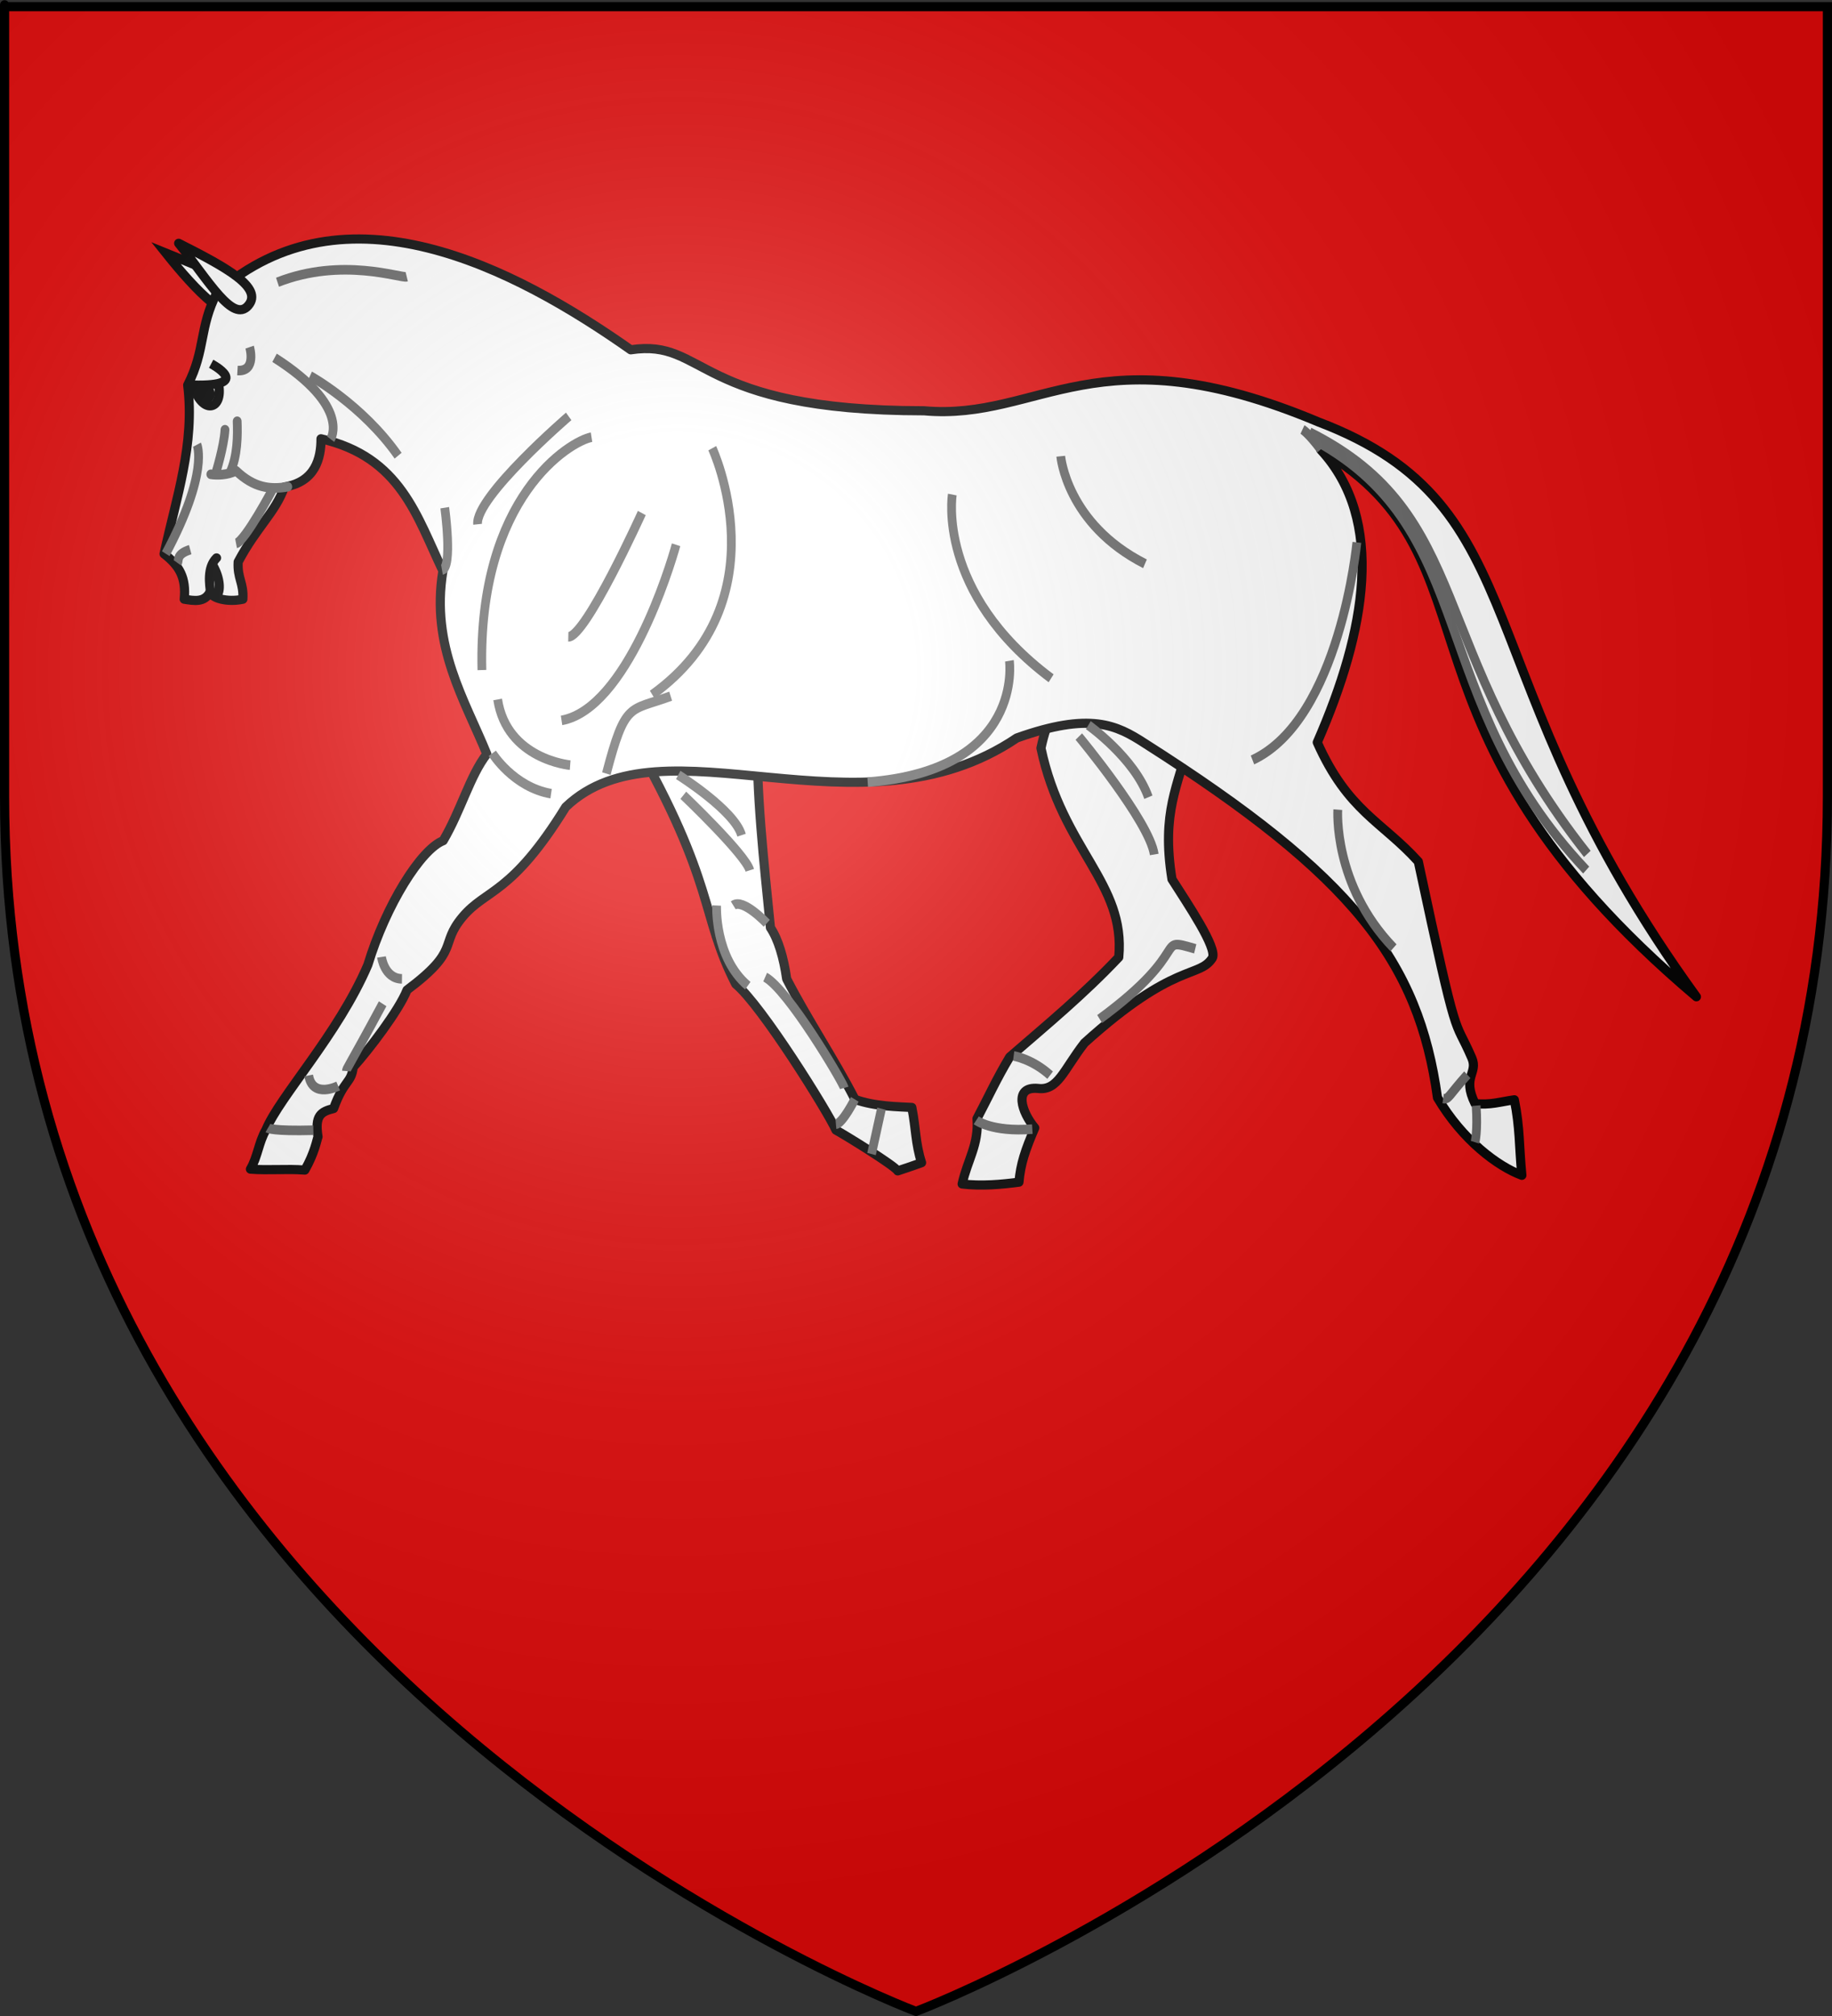
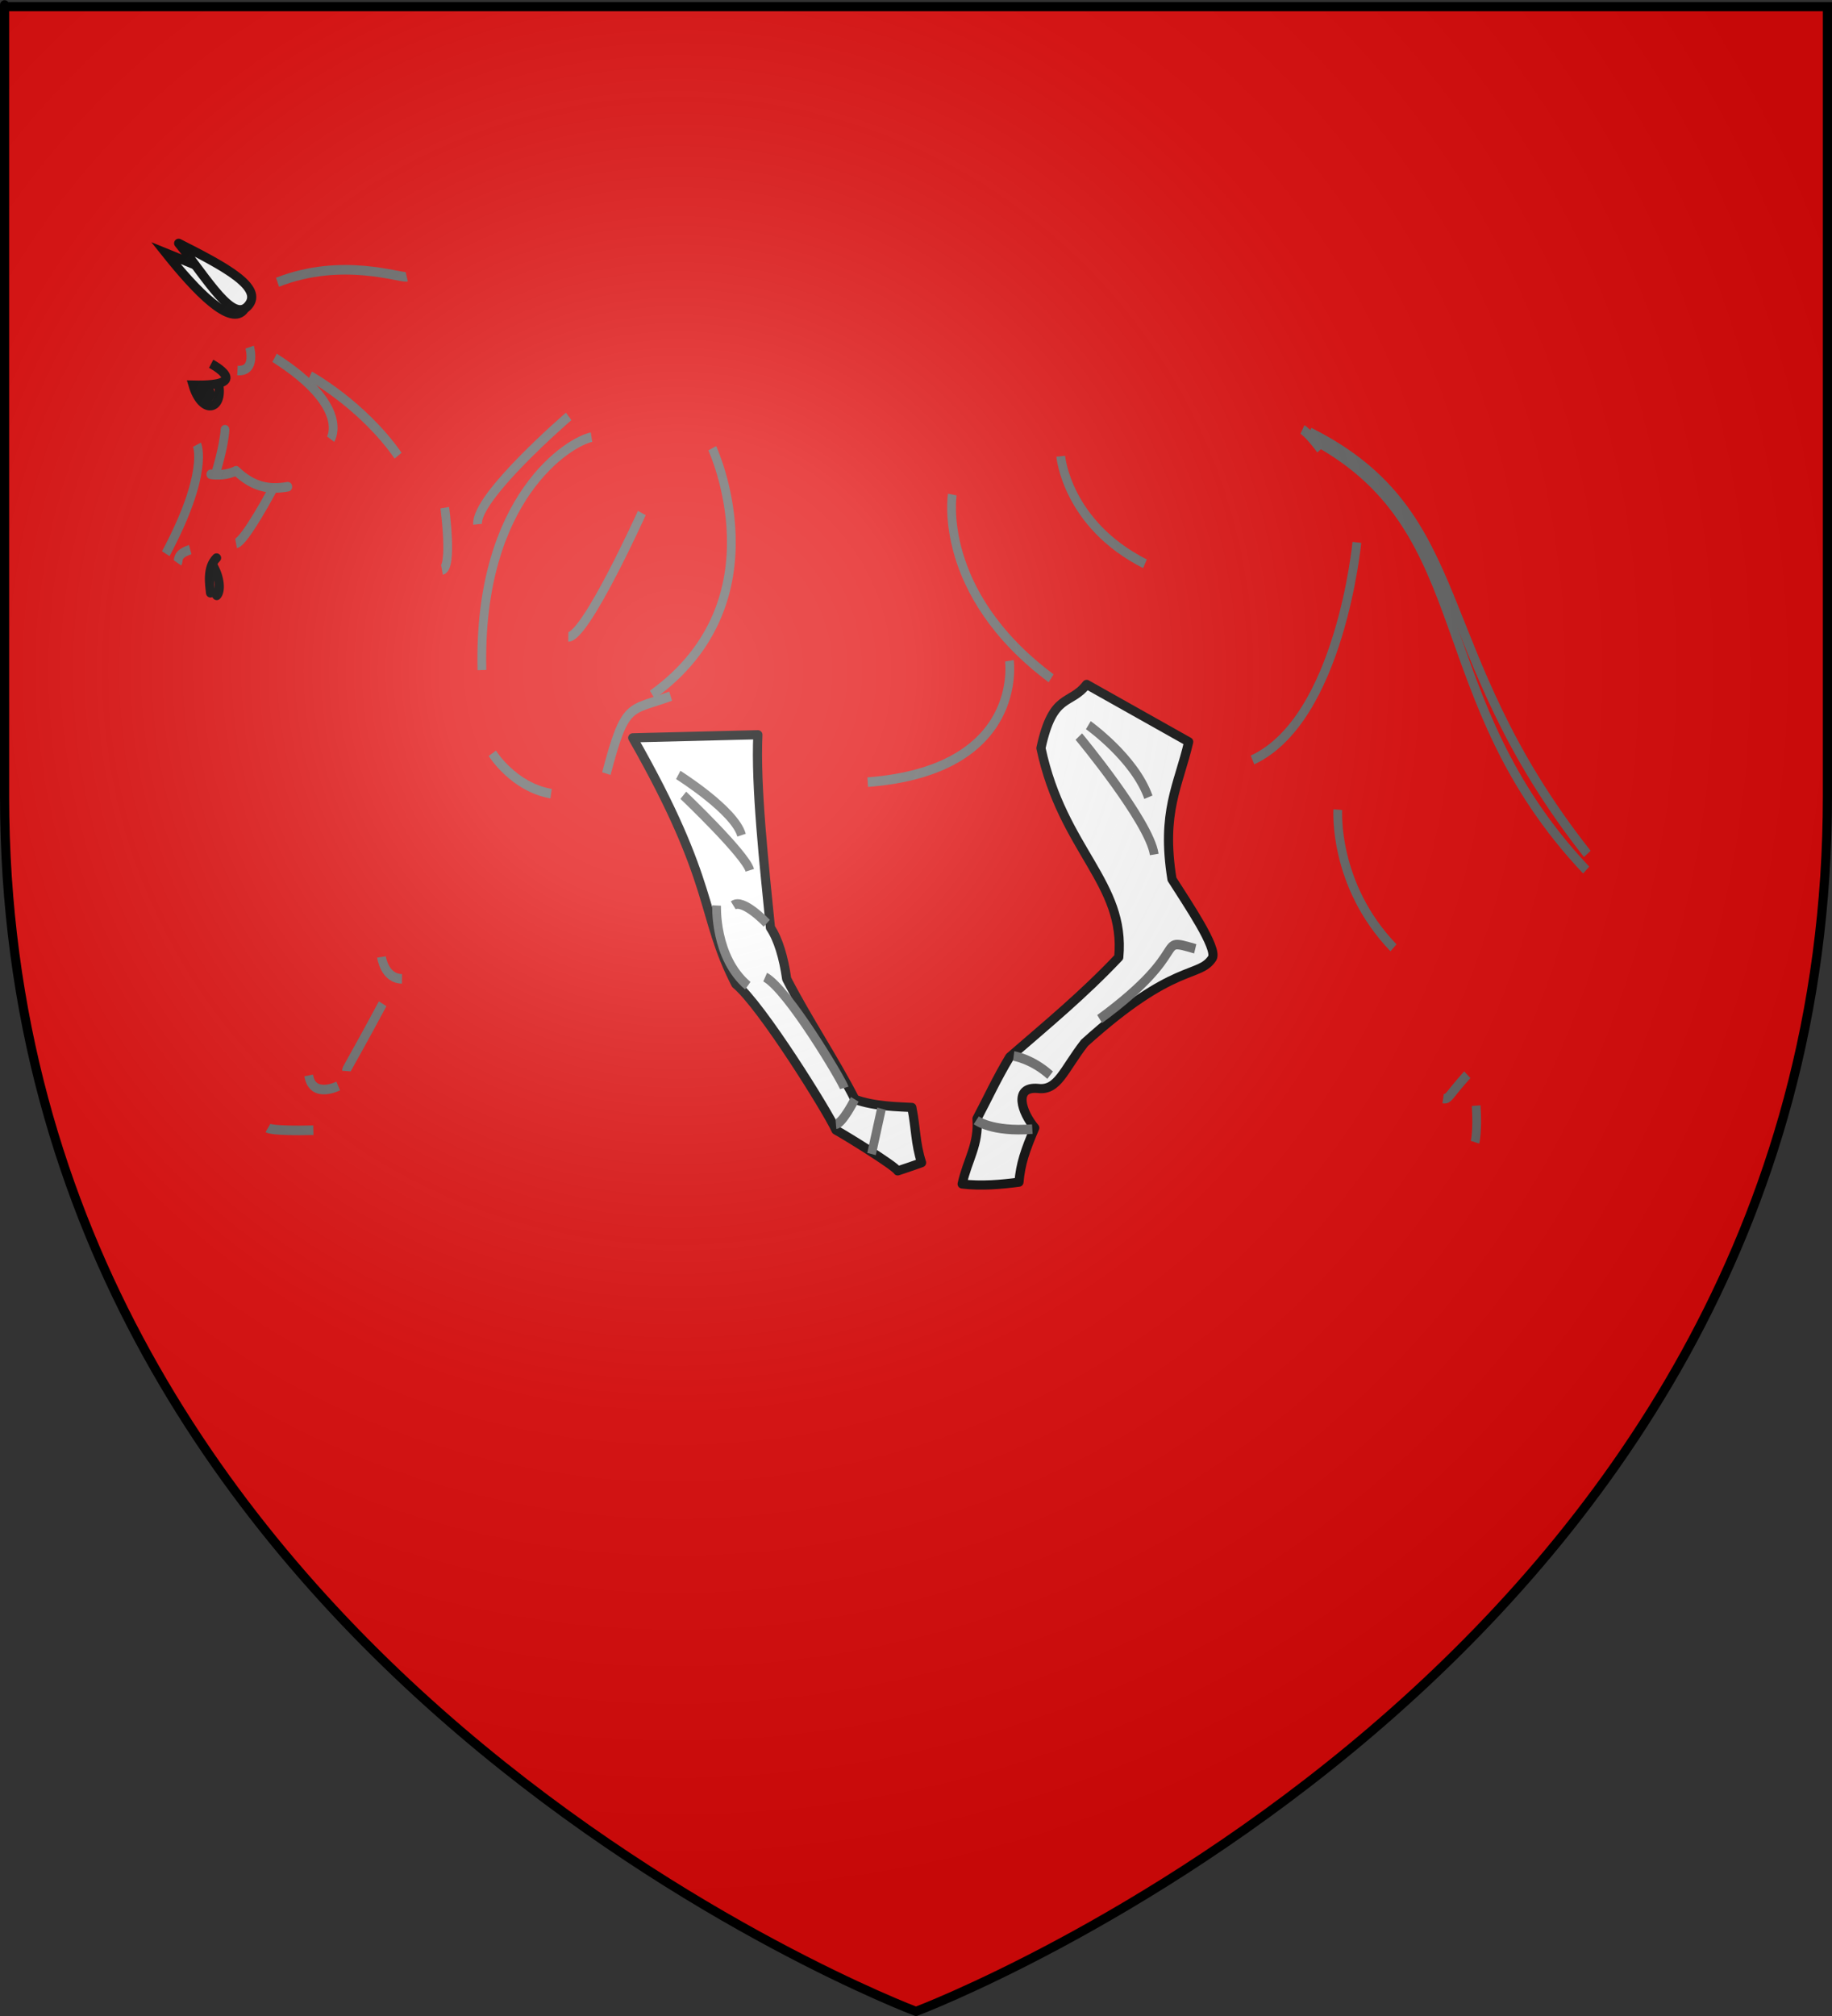
<svg xmlns="http://www.w3.org/2000/svg" xmlns:xlink="http://www.w3.org/1999/xlink" version="1.0" width="600" height="660" id="svg2">
  <rect width="100%" height="100%" fill="#333333" stroke="none" />
  <desc id="desc4">Flag of Canton of Valais (Wallis)</desc>
  <defs id="defs6">
    <linearGradient id="linearGradient2893">
      <stop style="stop-color:#ffffff;stop-opacity:0.314" offset="0" id="stop2895" />
      <stop style="stop-color:#ffffff;stop-opacity:0.251" offset="0.19" id="stop2897" />
      <stop style="stop-color:#6b6b6b;stop-opacity:0.125" offset="0.6" id="stop2901" />
      <stop style="stop-color:#000000;stop-opacity:0.125" offset="1" id="stop2899" />
    </linearGradient>
    <radialGradient cx="221.445" cy="226.331" r="300" fx="221.445" fy="226.331" id="radialGradient3163" xlink:href="#linearGradient2893" gradientUnits="userSpaceOnUse" gradientTransform="matrix(1.353,0,0,1.349,-77.629,-85.747)" />
  </defs>
  <g style="display:inline" id="layer3">
    <path d="M 300,658.5 C 300,658.5 598.5,546.18 598.5,260.728 C 598.5,-24.723 598.5,2.176 598.5,2.176 L 1.5,2.176 L 1.5,260.728 C 1.5,546.18 300,658.5 300,658.5 z " style="fill:#e20909;fill-opacity:1;fill-rule:evenodd;stroke:none;stroke-width:1px;stroke-linecap:butt;stroke-linejoin:miter;stroke-opacity:1" id="path2855" />
    <g transform="translate(743.821,-195.076)" id="g2650">
      <rect width="0" height="12.533" rx="62.852" x="1250.586" y="365.829" style="opacity:1;fill:#ffffff;fill-opacity:1;fill-rule:evenodd;stroke:#91ffff;stroke-width:0;stroke-linecap:square;stroke-linejoin:miter;stroke-miterlimit:4;stroke-dasharray:none;stroke-opacity:1" id="rect4832" />
      <path d="M -689.491,277.937 C -679.737,290.161 -667.935,302.613 -663.718,296.179 C -659.154,289.214 -671.153,285.418 -689.491,277.937 z " style="fill:#ffffff;fill-opacity:1;fill-rule:evenodd;stroke:#000000;stroke-width:3;stroke-linecap:butt;stroke-linejoin:miter;stroke-miterlimit:4;stroke-dasharray:none;stroke-opacity:1" id="path2268" />
      <path d="M -445.186,557.637 C -443.795,564.68 -444.052,569.33 -441.996,575.714 C -441.996,575.714 -445.519,577.003 -449.807,578.401 C -450.87,576.613 -467.388,566.476 -470.026,565.061 C -472.583,559.238 -494.35,524.231 -502.846,517.253 C -514.549,494.399 -509.2,484.651 -536.599,436.627 C -522.936,436.29 -509.273,435.954 -495.61,435.617 C -496.394,452.558 -493.563,477.996 -491.492,498.783 C -488.975,502.522 -487.169,508.502 -486.174,515.549 C -479.446,528.639 -470.539,541.899 -463.811,554.989 C -457.355,557.357 -449.295,557.394 -445.186,557.637 z " style="fill:#ffffff;fill-opacity:1;fill-rule:evenodd;stroke:#000000;stroke-width:3;stroke-linecap:butt;stroke-linejoin:round;stroke-miterlimit:4;stroke-dasharray:none;stroke-opacity:1" id="path1307" />
      <path d="M -413.132,541.118 C -400.809,530.452 -388.894,520.612 -377.416,508.465 C -375.124,484.019 -395.808,473.418 -402.897,440.002 C -398.967,421.659 -393.321,426.133 -387.94,419.138 C -376.798,425.403 -365.655,431.667 -354.513,437.931 C -357.828,452.291 -363.556,460.738 -359.989,482.908 C -354.917,490.925 -344.977,505.498 -346.773,508.73 C -351.141,515.447 -358.968,509.715 -388.647,536.525 C -395.54,545.416 -397.349,552.22 -403.878,551.407 C -412.074,550.677 -409.185,559.265 -404.925,564.317 C -408.112,571.784 -409.575,576.114 -410.1,582.09 C -415.777,582.845 -422.424,583.437 -428.708,582.686 C -426.923,574.665 -423.19,569.842 -423.843,561.286 C -420.273,554.563 -417.392,548.172 -413.132,541.118 z " style="fill:#ffffff;fill-opacity:1;fill-rule:evenodd;stroke:#000000;stroke-width:3;stroke-linecap:butt;stroke-linejoin:round;stroke-miterlimit:4;stroke-dasharray:none;stroke-opacity:1" id="path2182" />
-       <path d="M -312.02,333.221 C -384.662,302.66 -403.043,332.958 -441.171,329.561 C -516.657,329.53 -512.357,305.822 -537.242,309.595 C -575.697,282.519 -630.897,254.024 -672.763,290.844 C -678.693,302.474 -676.419,309.509 -682.349,321.14 C -679.964,340.618 -686.084,357.836 -690.083,376.402 C -685.011,380.326 -682.806,384.23 -683.488,391.247 C -680.273,391.749 -676.817,392.453 -675.002,388.818 C -674.662,390.85 -669.435,392.364 -664.282,391.253 C -663.956,385.816 -666.141,384.452 -665.815,379.015 C -659.754,367.587 -653.65,362.914 -650.675,354.494 C -640.546,352.852 -638.669,345.113 -638.688,338.725 C -612.553,344.662 -607.27,364.297 -598.765,381.983 C -602.818,406.649 -591.596,424.202 -584.383,441.933 C -589.888,448.992 -592.846,460.4 -598.668,470.3 C -605.94,473.109 -617.401,491.319 -623.339,510.948 C -633.132,533.802 -652.294,554.134 -656.711,564.94 C -659.127,569.078 -659.385,573.689 -661.801,577.827 C -655.824,578.297 -649.955,577.666 -643.977,578.136 C -640.716,572.44 -640.018,568.047 -639.665,567.244 C -640.784,560.268 -638.734,559.025 -634.563,557.983 C -631.097,548.423 -628.791,549.836 -628.142,544.448 C -623.037,538.826 -613.068,525.719 -610.513,519.187 C -592.723,505.877 -600.115,504.561 -592.341,495.278 C -584.567,485.995 -576.406,488.22 -558.527,459.26 C -526.563,428.794 -462.091,471.385 -410.802,436.677 C -386.77,428.094 -378.108,432.449 -368.964,438.381 C -300.487,481.917 -279.214,509.763 -273.028,554.442 C -264.815,568.373 -253.237,576.947 -245.396,579.846 C -246.351,570.019 -245.987,564.445 -247.855,555.129 C -252.382,555.772 -255.907,556.939 -260.73,556.359 C -265.08,547.496 -259.628,546.457 -261.784,541.443 C -267.87,527.288 -265.968,539.601 -279.309,477.139 C -291.249,463.947 -302.337,460.694 -312.403,438.119 C -296.392,401.57 -290.008,365.308 -311.277,342.317 C -249.59,379.299 -294.113,431.853 -188.237,521.401 C -265.291,415.14 -239.056,360.939 -312.02,333.221 z " style="fill:#ffffff;fill-opacity:1;fill-rule:evenodd;stroke:#000000;stroke-width:3;stroke-linecap:butt;stroke-linejoin:round;stroke-miterlimit:4;stroke-dasharray:none;stroke-opacity:1" id="path1372" />
      <path d="M -685.306,274.726 C -675.552,286.95 -667.534,300.914 -662.534,295.13 C -657.439,289.236 -669.916,282.508 -685.306,274.726 z " style="fill:#ffffff;fill-opacity:1;fill-rule:evenodd;stroke:#000000;stroke-width:3;stroke-linecap:butt;stroke-linejoin:round;stroke-miterlimit:4;stroke-dasharray:none;stroke-opacity:1" id="path2271" />
      <path d="M -674.665,314.172 C -674.665,314.172 -660.505,321.636 -680.595,321.143 C -677.674,331.042 -670.627,329.457 -672.232,320.798" style="fill:none;fill-opacity:0.75;fill-rule:evenodd;stroke:#000000;stroke-width:3;stroke-linecap:butt;stroke-linejoin:miter;stroke-miterlimit:4;stroke-dasharray:none;stroke-opacity:1" id="path1311" />
      <path d="M 667.008 232.786 A 3.134 3.053 0 1 1  660.74,232.786 A 3.134 3.053 0 1 1  667.008 232.786 z" transform="matrix(-0.921,9.4128783e-2,8.5117716e-2,0.993,-84.74,30.429)" style="fill:#000000;fill-opacity:1;fill-rule:evenodd;stroke:none;stroke-width:3.123;stroke-linecap:round;stroke-linejoin:round;stroke-miterlimit:4;stroke-dasharray:none;stroke-opacity:1" id="path2186" />
      <g transform="matrix(-0.809,8.2718963e-2,7.5734487e-2,0.884,-157.382,63.859)" style="stroke:#646464;stroke-width:3.532;stroke-miterlimit:4;stroke-dasharray:none;stroke-opacity:1" id="g2673">
        <path d="M 645.457,506.603 C 661.914,505.455 663.637,504.116 663.637,504.116" style="fill:none;fill-opacity:0.75;fill-rule:evenodd;stroke:#646464;stroke-width:3.532;stroke-linecap:butt;stroke-linejoin:miter;stroke-miterlimit:4;stroke-dasharray:none;stroke-opacity:1" id="path2266" />
        <path d="M 633.976,491.295 C 633.976,491.295 644.692,495.122 645.457,486.319" style="fill:none;fill-opacity:0.75;fill-rule:evenodd;stroke:#646464;stroke-width:3.532;stroke-linecap:butt;stroke-linejoin:miter;stroke-miterlimit:4;stroke-dasharray:none;stroke-opacity:1" id="path2272" />
        <g style="stroke:#646464;stroke-width:3.532;stroke-miterlimit:4;stroke-dasharray:none;stroke-opacity:1" id="g2584">
          <path d="M 614.779,253.55 C 614.779,253.55 605.356,242.414 634.481,221.569" style="fill:none;fill-opacity:0.75;fill-rule:evenodd;stroke:#646464;stroke-width:3.532;stroke-linecap:butt;stroke-linejoin:miter;stroke-miterlimit:4;stroke-dasharray:none;stroke-opacity:1" id="path1309" />
          <path d="M 633.609,269.4 C 640.848,269.878 647.303,268.486 653.818,261.605 C 657.395,262.926 661.876,262.498 664.065,261.949" style="opacity:1;fill:none;fill-opacity:0.75;fill-rule:evenodd;stroke:#646464;stroke-width:3.532;stroke-linecap:round;stroke-linejoin:round;stroke-miterlimit:4;stroke-dasharray:none;stroke-opacity:1" id="path2188" />
-           <path d="M 651.669,243.461 C 651.95,248.567 652.654,256.267 656.313,262.037" style="opacity:1;fill:none;fill-opacity:0.75;fill-rule:evenodd;stroke:#646464;stroke-width:3.532;stroke-linecap:round;stroke-linejoin:round;stroke-miterlimit:4;stroke-dasharray:none;stroke-opacity:1" id="path2190" />
          <path d="M 656.855,246.115 C 657.82,252.266 662.042,261.675 662.042,261.675" style="opacity:1;fill:none;fill-opacity:0.75;fill-rule:evenodd;stroke:#646464;stroke-width:3.532;stroke-linecap:round;stroke-linejoin:round;stroke-miterlimit:4;stroke-dasharray:none;stroke-opacity:1" id="path2192" />
          <path d="M 510.012,262.621 C 518.678,263.27 557.72,280.238 562.002,343.997" style="fill:none;fill-opacity:0.75;fill-rule:evenodd;stroke:#646464;stroke-width:3.532;stroke-linecap:butt;stroke-linejoin:miter;stroke-miterlimit:4;stroke-dasharray:none;stroke-opacity:1" id="path2199" />
-           <path d="M 479.779,305.287 C 482.906,313.097 505.214,363.594 531.769,365.471" style="fill:none;fill-opacity:0.75;fill-rule:evenodd;stroke:#646464;stroke-width:3.532;stroke-linecap:butt;stroke-linejoin:miter;stroke-miterlimit:4;stroke-dasharray:none;stroke-opacity:1" id="path2207" />
          <path d="M 322.356,287.236 C 322.356,287.236 322.356,312.322 292.253,329.882" style="fill:none;fill-opacity:0.75;fill-rule:evenodd;stroke:#646464;stroke-width:3.532;stroke-linecap:butt;stroke-linejoin:miter;stroke-miterlimit:4;stroke-dasharray:none;stroke-opacity:1" id="path2230" />
          <path d="M 620.881,229.538 C 620.881,229.538 600.812,242.081 588.269,262.15" style="fill:none;fill-opacity:0.75;fill-rule:evenodd;stroke:#646464;stroke-width:3.532;stroke-linecap:butt;stroke-linejoin:miter;stroke-miterlimit:4;stroke-dasharray:none;stroke-opacity:1" id="path2232" />
          <path d="M 639.645,269.58 C 639.645,269.58 652.657,287.879 656.317,288.285" style="fill:none;fill-opacity:0.75;fill-rule:evenodd;stroke:#646464;stroke-width:3.532;stroke-linecap:butt;stroke-linejoin:miter;stroke-miterlimit:4;stroke-dasharray:none;stroke-opacity:1" id="path2236" />
          <path d="M 518.466,254.128 C 518.466,254.128 558.724,280.153 558.724,290.319" style="fill:none;fill-opacity:0.75;fill-rule:evenodd;stroke:#646464;stroke-width:3.532;stroke-linecap:butt;stroke-linejoin:miter;stroke-miterlimit:4;stroke-dasharray:none;stroke-opacity:1" id="path2238" />
          <path d="M 492.441,292.352 C 492.441,292.352 519.279,335.862 526.192,335.049" style="fill:none;fill-opacity:0.75;fill-rule:evenodd;stroke:#646464;stroke-width:3.532;stroke-linecap:butt;stroke-linejoin:miter;stroke-miterlimit:4;stroke-dasharray:none;stroke-opacity:1" id="path2242" />
          <path d="M 461.943,271.207 C 461.943,271.207 438.765,329.763 494.474,359.447" style="fill:none;fill-opacity:0.75;fill-rule:evenodd;stroke:#646464;stroke-width:3.532;stroke-linecap:butt;stroke-linejoin:miter;stroke-miterlimit:4;stroke-dasharray:none;stroke-opacity:1" id="path2244" />
          <path d="M 487.155,360.667 C 504.234,364.734 505.454,360.667 515.62,386.692" style="fill:none;fill-opacity:0.75;fill-rule:evenodd;stroke:#646464;stroke-width:3.532;stroke-linecap:butt;stroke-linejoin:miter;stroke-miterlimit:4;stroke-dasharray:none;stroke-opacity:1" id="path2246" />
          <path d="M 644.118,216.717 C 644.118,216.717 642.085,226.069 649.811,224.85" style="fill:none;fill-opacity:0.75;fill-rule:evenodd;stroke:#646464;stroke-width:3.532;stroke-linecap:butt;stroke-linejoin:miter;stroke-miterlimit:4;stroke-dasharray:none;stroke-opacity:1" id="path2248" />
          <path d="M 578.649,196.791 C 581.089,197.198 603.861,187.032 630.699,193.945" style="fill:none;fill-opacity:0.75;fill-rule:evenodd;stroke:#646464;stroke-width:3.532;stroke-linecap:butt;stroke-linejoin:miter;stroke-miterlimit:4;stroke-dasharray:none;stroke-opacity:1" id="path2250" />
          <path d="M 571.329,282.999 C 571.329,282.999 570.109,305.364 574.582,305.771" style="fill:none;fill-opacity:0.75;fill-rule:evenodd;stroke:#646464;stroke-width:3.532;stroke-linecap:butt;stroke-linejoin:miter;stroke-miterlimit:4;stroke-dasharray:none;stroke-opacity:1" id="path2252" />
-           <path d="M 529.852,382.219 C 529.852,382.219 555.064,377.746 556.69,355.381" style="fill:none;fill-opacity:0.75;fill-rule:evenodd;stroke:#646464;stroke-width:3.532;stroke-linecap:butt;stroke-linejoin:miter;stroke-miterlimit:4;stroke-dasharray:none;stroke-opacity:1" id="path2254" />
          <path d="M 367.196,297.231 C 367.196,297.231 376.955,332.609 333.852,368.394" style="fill:none;fill-opacity:0.75;fill-rule:evenodd;stroke:#646464;stroke-width:3.532;stroke-linecap:butt;stroke-linejoin:miter;stroke-miterlimit:4;stroke-dasharray:none;stroke-opacity:1" id="path2256" />
          <path d="M 668.612,250.564 C 668.612,250.564 664.593,261.088 684.878,289.41" style="fill:none;fill-opacity:0.75;fill-rule:evenodd;stroke:#646464;stroke-width:3.532;stroke-linecap:butt;stroke-linejoin:miter;stroke-miterlimit:4;stroke-dasharray:none;stroke-opacity:1" id="path2258" />
          <path d="M 680.476,293.237 C 679.711,292.28 680.859,289.984 674.927,288.836" style="fill:none;fill-opacity:0.75;fill-rule:evenodd;stroke:#646464;stroke-width:3.532;stroke-linecap:butt;stroke-linejoin:miter;stroke-miterlimit:4;stroke-dasharray:none;stroke-opacity:1" id="path2260" />
          <path d="M 560.685,374.948 C 560.685,374.948 553.413,388.151 538.487,391.979" style="fill:none;fill-opacity:0.75;fill-rule:evenodd;stroke:#646464;stroke-width:3.532;stroke-linecap:butt;stroke-linejoin:miter;stroke-miterlimit:4;stroke-dasharray:none;stroke-opacity:1" id="path2262" />
          <path d="M 612.161,445.559 C 612.161,445.559 611.778,453.597 604.698,454.362" style="fill:none;fill-opacity:0.75;fill-rule:evenodd;stroke:#646464;stroke-width:3.532;stroke-linecap:butt;stroke-linejoin:miter;stroke-miterlimit:4;stroke-dasharray:none;stroke-opacity:1" id="path2264" />
          <path d="M 613.309,462.782 C 630.149,486.128 629.957,484.98 630.149,486.128" style="fill:none;fill-opacity:0.75;fill-rule:evenodd;stroke:#646464;stroke-width:3.532;stroke-linecap:butt;stroke-linejoin:miter;stroke-miterlimit:4;stroke-dasharray:none;stroke-opacity:1" id="path2269" />
          <path d="M 416.727,520.04 C 422.276,536.305 422.276,536.305 422.276,536.305" style="fill:none;fill-opacity:0.75;fill-rule:evenodd;stroke:#646464;stroke-width:3.532;stroke-linecap:butt;stroke-linejoin:miter;stroke-miterlimit:4;stroke-dasharray:none;stroke-opacity:1" id="path2274" />
          <path d="M 427.116,515.597 C 427.116,515.597 432.856,524.017 435.535,524.017" style="fill:none;fill-opacity:0.75;fill-rule:evenodd;stroke:#646464;stroke-width:3.532;stroke-linecap:butt;stroke-linejoin:miter;stroke-miterlimit:4;stroke-dasharray:none;stroke-opacity:1" id="path2276" />
          <path d="M 430.943,511.005 C 431.326,508.708 450.27,472.541 458.881,467.375" style="fill:none;fill-opacity:0.75;fill-rule:evenodd;stroke:#646464;stroke-width:3.532;stroke-linecap:butt;stroke-linejoin:miter;stroke-miterlimit:4;stroke-dasharray:none;stroke-opacity:1" id="path2278" />
          <path d="M 456.394,447.664 C 456.394,447.664 465.005,437.522 469.215,439.819" style="fill:none;fill-opacity:0.75;fill-rule:evenodd;stroke:#646464;stroke-width:3.532;stroke-linecap:butt;stroke-linejoin:miter;stroke-miterlimit:4;stroke-dasharray:none;stroke-opacity:1" id="path2280" />
          <path d="M 475.912,439.245 C 475.912,439.245 478.591,458.189 466.153,469.862" style="fill:none;fill-opacity:0.75;fill-rule:evenodd;stroke:#646464;stroke-width:3.532;stroke-linecap:butt;stroke-linejoin:miter;stroke-miterlimit:4;stroke-dasharray:none;stroke-opacity:1" id="path2282" />
          <path d="M 485.48,397.528 C 485.48,397.528 462.517,421.639 461.369,427.572" style="fill:none;fill-opacity:0.75;fill-rule:evenodd;stroke:#646464;stroke-width:3.532;stroke-linecap:butt;stroke-linejoin:miter;stroke-miterlimit:4;stroke-dasharray:none;stroke-opacity:1" id="path2284" />
          <path d="M 486.82,389.874 C 486.82,389.874 465.388,404.991 463.474,414.368" style="fill:none;fill-opacity:0.75;fill-rule:evenodd;stroke:#646464;stroke-width:3.532;stroke-linecap:butt;stroke-linejoin:miter;stroke-miterlimit:4;stroke-dasharray:none;stroke-opacity:1" id="path2286" />
          <path d="M 349.998,360.404 C 349.998,360.404 347.51,401.164 411.041,399.633" style="fill:none;fill-opacity:0.75;fill-rule:evenodd;stroke:#646464;stroke-width:3.532;stroke-linecap:butt;stroke-linejoin:miter;stroke-miterlimit:4;stroke-dasharray:none;stroke-opacity:1" id="path2288" />
          <path d="M 206.477,329.978 C 206.477,329.978 219.299,394.275 255.848,405.948" style="fill:none;fill-opacity:0.75;fill-rule:evenodd;stroke:#646464;stroke-width:3.532;stroke-linecap:butt;stroke-linejoin:miter;stroke-miterlimit:4;stroke-dasharray:none;stroke-opacity:1" id="path2290" />
          <path d="M 379.084,527.844 C 379.084,527.844 373.343,532.82 356.887,533.202" style="fill:none;fill-opacity:0.75;fill-rule:evenodd;stroke:#646464;stroke-width:3.532;stroke-linecap:butt;stroke-linejoin:miter;stroke-miterlimit:4;stroke-dasharray:none;stroke-opacity:1" id="path2292" />
          <path d="M 361.862,505.647 C 361.862,505.647 354.59,507.369 347.893,514.066" style="fill:none;fill-opacity:0.75;fill-rule:evenodd;stroke:#646464;stroke-width:3.532;stroke-linecap:butt;stroke-linejoin:miter;stroke-miterlimit:4;stroke-dasharray:none;stroke-opacity:1" id="path2294" />
          <path d="M 326.078,495.313 C 285.318,473.115 301.966,466.992 285.318,473.115" style="fill:none;fill-opacity:0.75;fill-rule:evenodd;stroke:#646464;stroke-width:3.532;stroke-linecap:butt;stroke-linejoin:miter;stroke-miterlimit:4;stroke-dasharray:none;stroke-opacity:1" id="path2296" />
          <path d="M 324.738,390.83 C 324.738,390.83 299.287,424.701 298.522,436.948" style="fill:none;fill-opacity:0.75;fill-rule:evenodd;stroke:#646464;stroke-width:3.532;stroke-linecap:butt;stroke-linejoin:miter;stroke-miterlimit:4;stroke-dasharray:none;stroke-opacity:1" id="path2298" />
          <path d="M 320.528,387.003 C 320.528,387.003 303.114,400.781 298.904,415.707" style="fill:none;fill-opacity:0.75;fill-rule:evenodd;stroke:#646464;stroke-width:3.532;stroke-linecap:butt;stroke-linejoin:miter;stroke-miterlimit:4;stroke-dasharray:none;stroke-opacity:1" id="path2300" />
          <path d="M 223.317,427.38 C 223.317,427.38 227.91,454.745 205.712,480.196" style="fill:none;fill-opacity:0.75;fill-rule:evenodd;stroke:#646464;stroke-width:3.532;stroke-linecap:butt;stroke-linejoin:miter;stroke-miterlimit:4;stroke-dasharray:none;stroke-opacity:1" id="path2302" />
          <path d="M 180.453,529.567 C 188.872,536.647 188.681,537.986 190.977,537.412" style="fill:none;fill-opacity:0.75;fill-rule:evenodd;stroke:#646464;stroke-width:3.532;stroke-linecap:butt;stroke-linejoin:miter;stroke-miterlimit:4;stroke-dasharray:none;stroke-opacity:1" id="path2304" />
          <path d="M 177.965,541.239 C 178.156,550.807 179.687,554.635 179.687,554.635" style="fill:none;fill-opacity:0.75;fill-rule:evenodd;stroke:#646464;stroke-width:3.532;stroke-linecap:butt;stroke-linejoin:miter;stroke-miterlimit:4;stroke-dasharray:none;stroke-opacity:1" id="path2306" />
          <path d="M 219.465,291.196 C 156.527,330.601 184.786,389.861 125.71,458.894" style="fill:none;fill-opacity:0.75;fill-rule:evenodd;stroke:#646464;stroke-width:3.532;stroke-linecap:butt;stroke-linejoin:miter;stroke-miterlimit:4;stroke-dasharray:none;stroke-opacity:1" id="path2316" />
          <path d="M 221.698,287.746 C 158.015,324.487 182.646,371.656 124.706,453.006" style="fill:none;fill-opacity:0.75;fill-rule:evenodd;stroke:#646464;stroke-width:3.532;stroke-linecap:butt;stroke-linejoin:miter;stroke-miterlimit:4;stroke-dasharray:none;stroke-opacity:1" id="path2318" />
          <path d="M 217.796,294.5 C 222.218,287.867 224.429,286.485 224.429,286.485" style="fill:none;fill-opacity:0.75;fill-rule:evenodd;stroke:#646464;stroke-width:3.532;stroke-linecap:butt;stroke-linejoin:miter;stroke-miterlimit:4;stroke-dasharray:none;stroke-opacity:1" id="path2322" />
        </g>
      </g>
      <path d="M -674.861,389.196 C -675.159,386.456 -676.111,380.912 -672.9,377.731" style="fill:none;fill-opacity:0.75;fill-rule:evenodd;stroke:#000000;stroke-width:3;stroke-linecap:round;stroke-linejoin:miter;stroke-miterlimit:4;stroke-dasharray:none;stroke-opacity:1" id="path2359" />
      <path d="M -672.834,390.045 C -671.515,388.694 -671.651,384.452 -674.042,380.259" style="fill:none;fill-opacity:0.75;fill-rule:evenodd;stroke:#000000;stroke-width:3;stroke-linecap:round;stroke-linejoin:miter;stroke-miterlimit:4;stroke-dasharray:none;stroke-opacity:1" id="path2361" />
    </g>
  </g>
  <g id="layer4" />
  <g id="layer2">
    <path d="M 300,658.5 C 300,658.5 598.5,546.18 598.5,260.728 C 598.5,-24.723 598.5,2.176 598.5,2.176 L 1.5,2.176 L 1.5,260.728 C 1.5,546.18 300,658.5 300,658.5 z " style="opacity:1;fill:url(#radialGradient3163);fill-opacity:1;fill-rule:evenodd;stroke:none;stroke-width:1px;stroke-linecap:butt;stroke-linejoin:miter;stroke-opacity:1" id="path2875" />
  </g>
  <g id="layer1">
    <path d="M 300,658.5 C 300,658.5 1.5,546.18 1.5,260.728 C 1.5,-24.723 1.5,2.176 1.5,2.176 L 598.5,2.176 L 598.5,260.728 C 598.5,546.18 300,658.5 300,658.5 z " style="opacity:1;fill:none;fill-opacity:1;fill-rule:evenodd;stroke:#000000;stroke-width:3;stroke-linecap:butt;stroke-linejoin:miter;stroke-miterlimit:4;stroke-dasharray:none;stroke-opacity:1" id="path1411" />
  </g>
</svg>